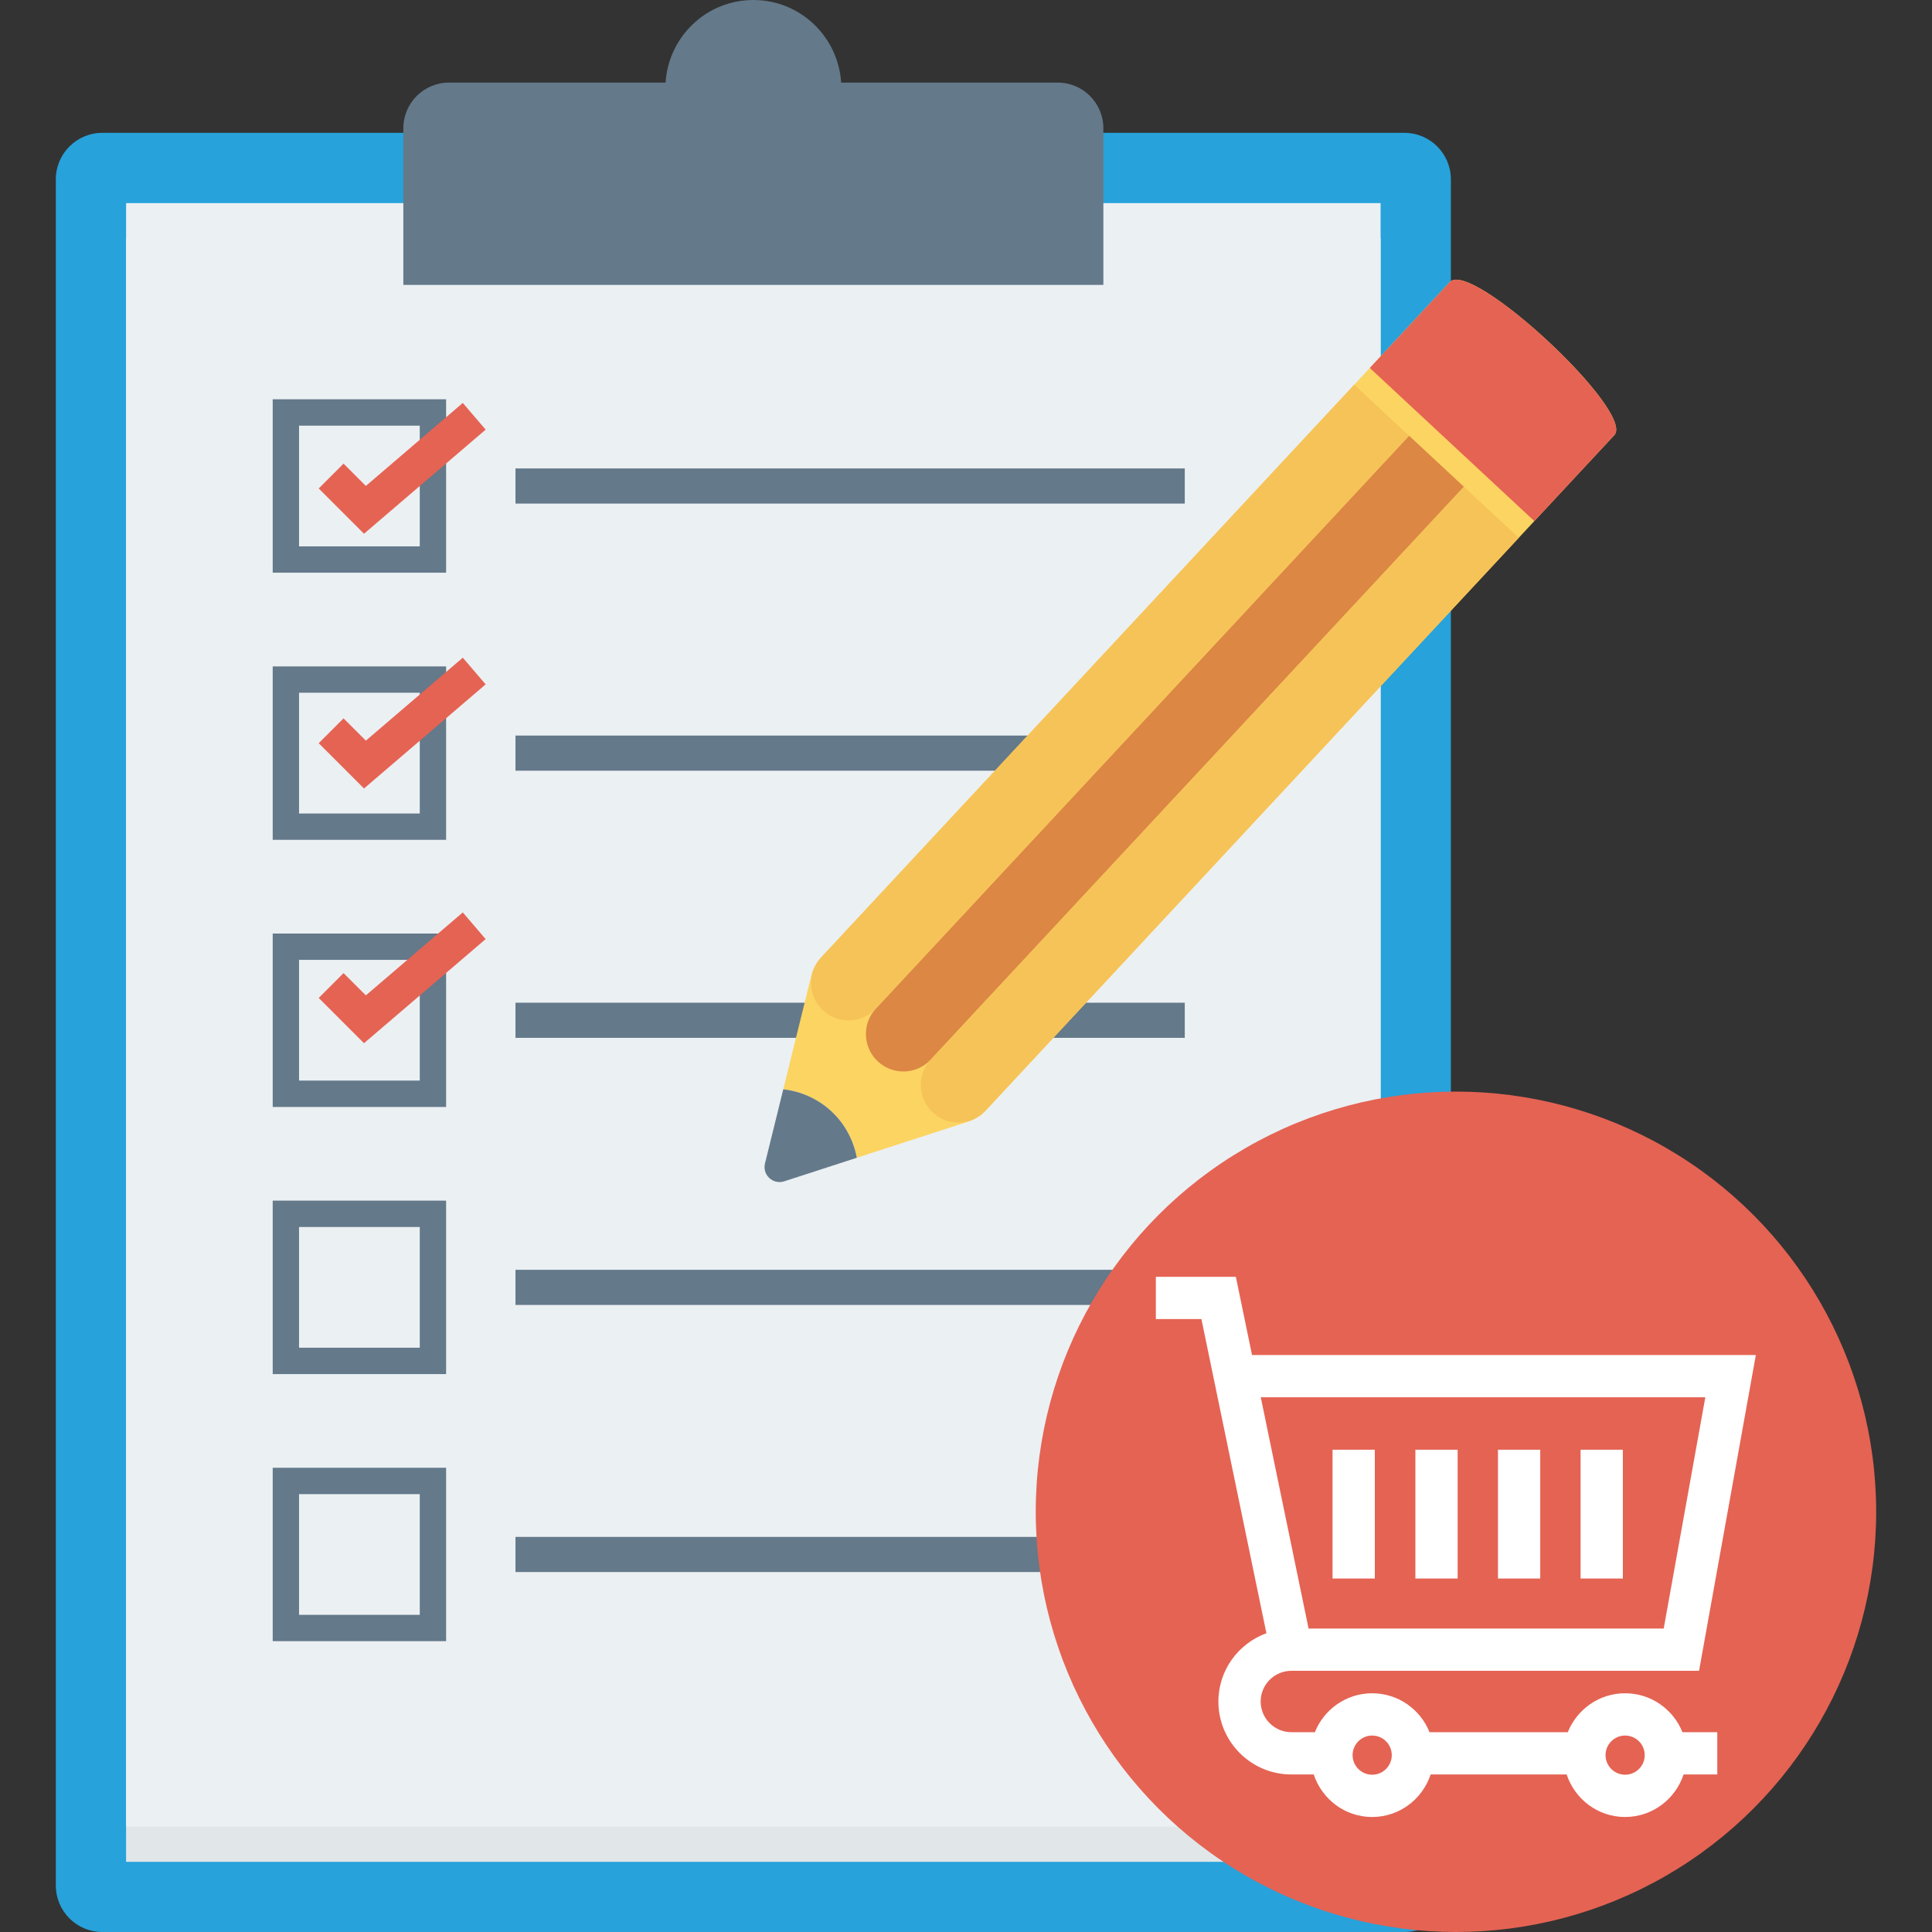
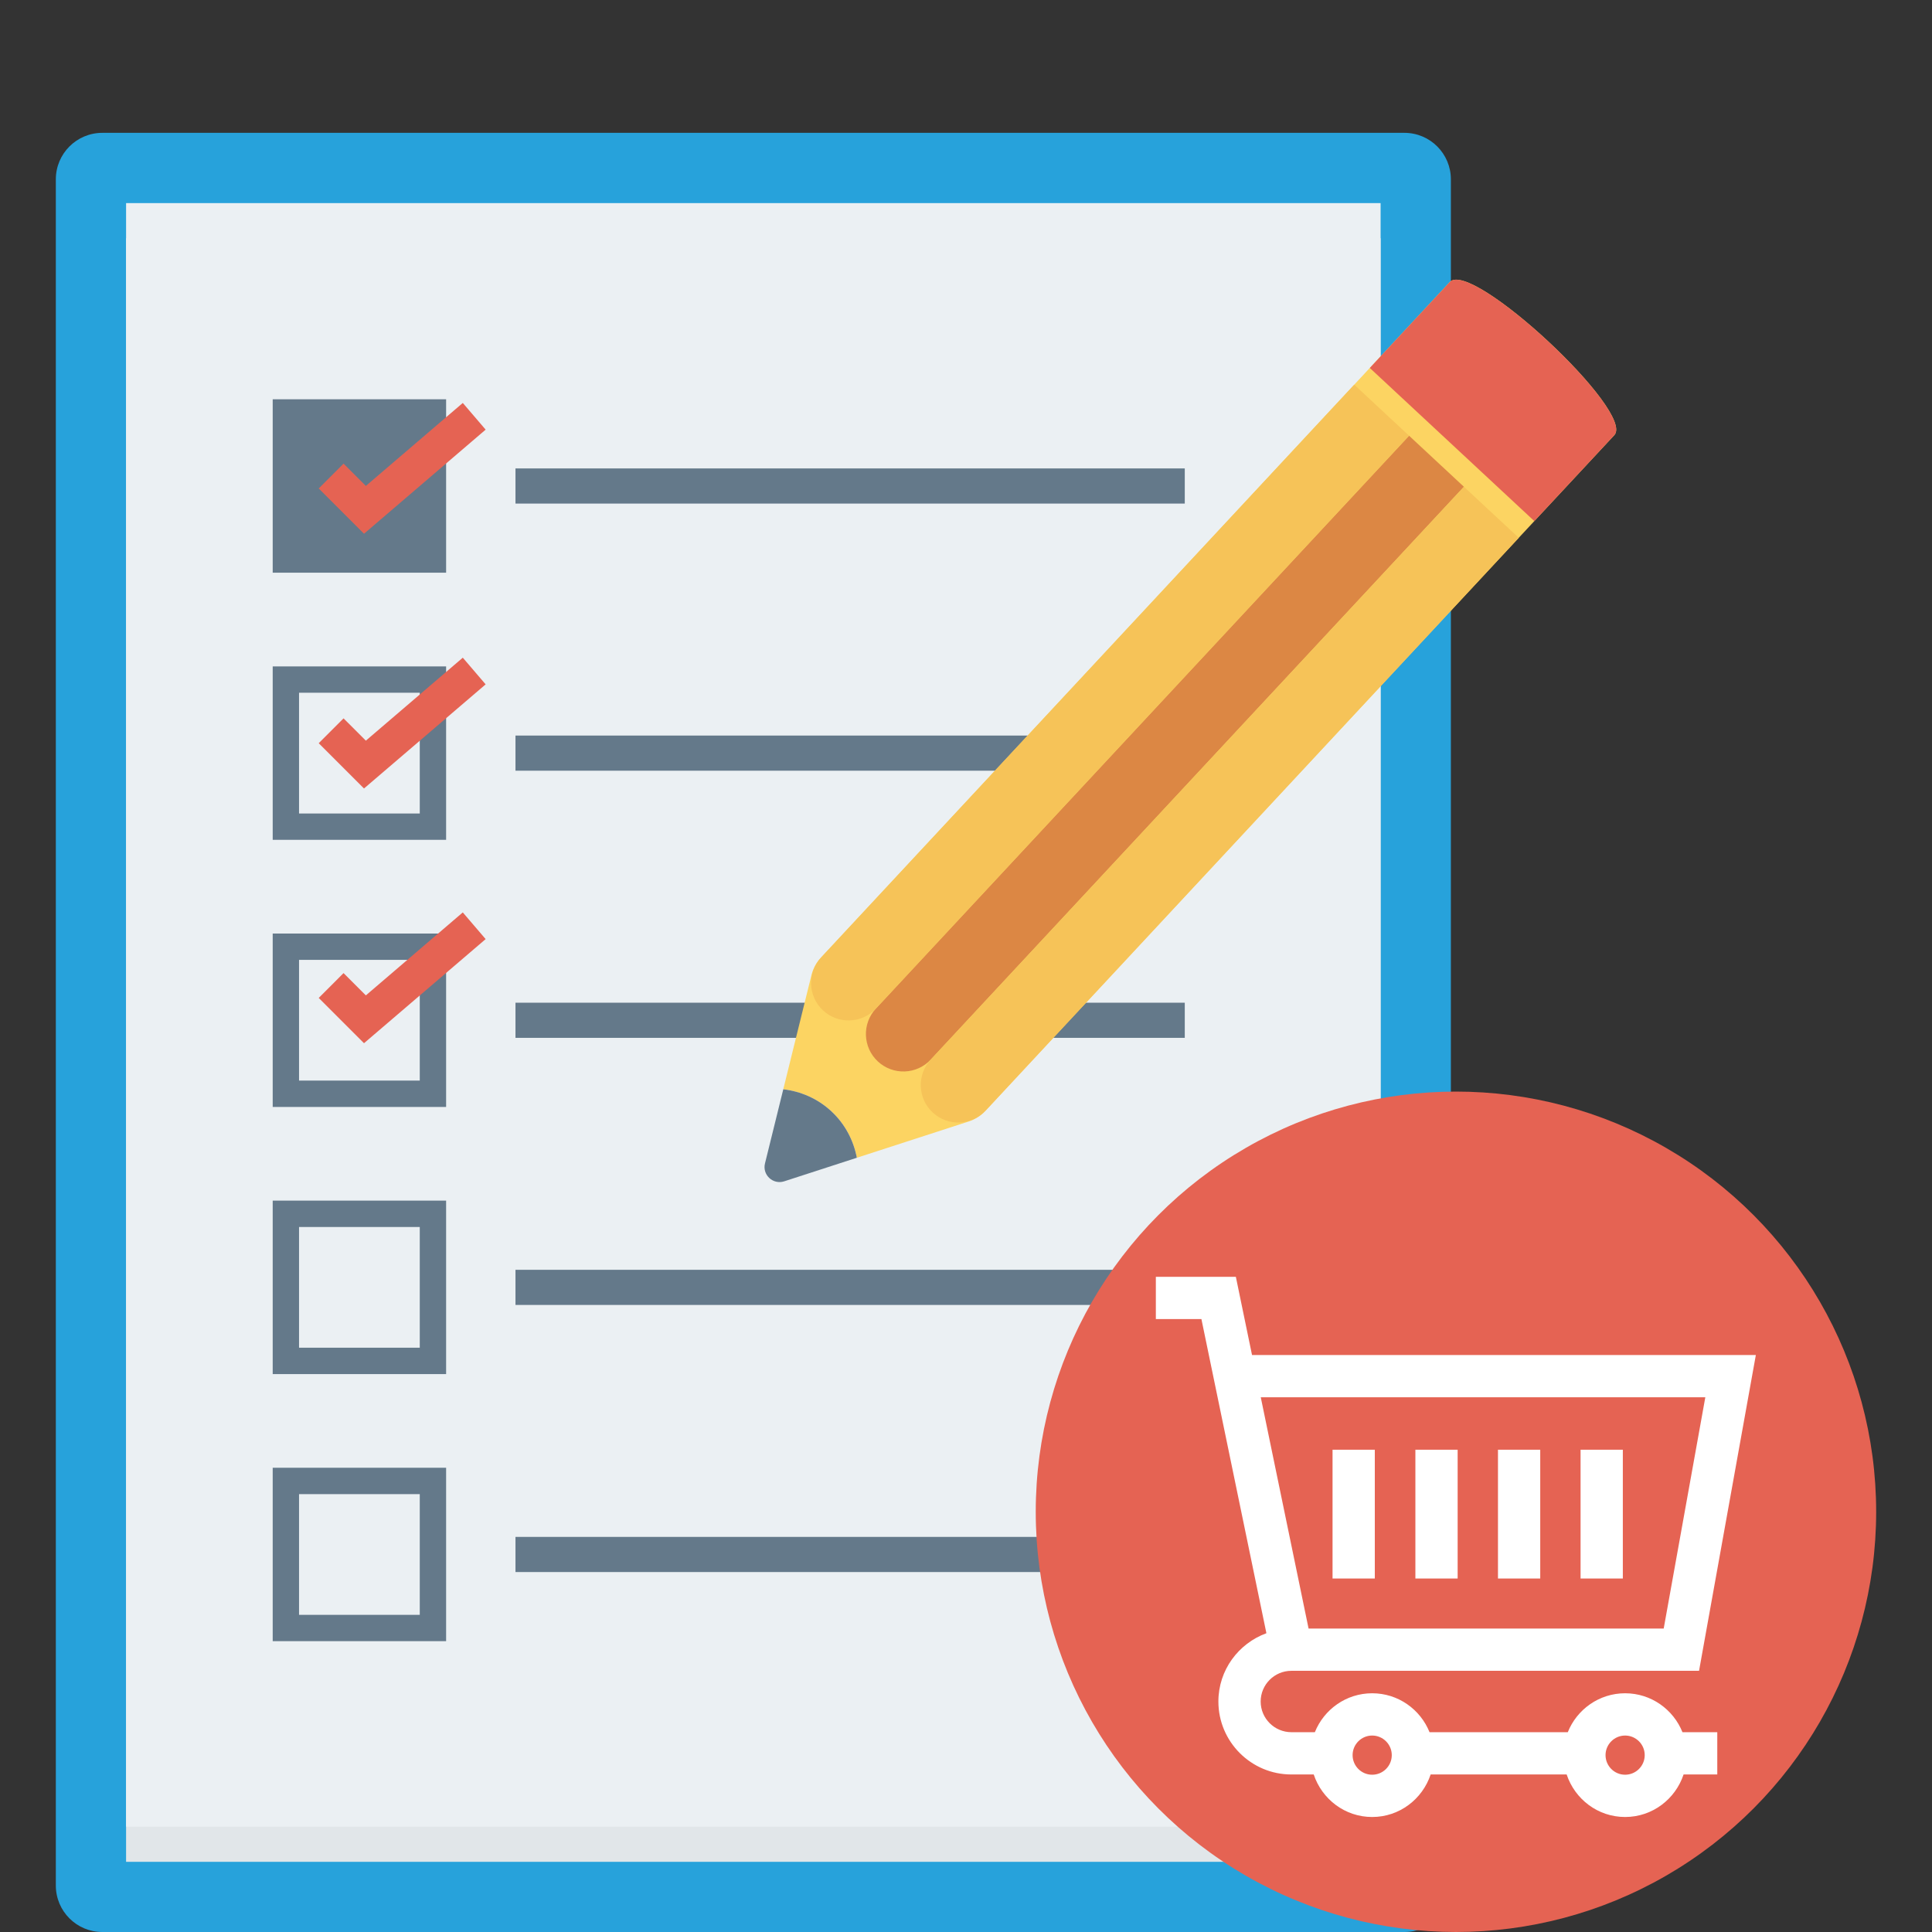
<svg xmlns="http://www.w3.org/2000/svg" version="1.1" id="Capa_1" x="0px" y="0px" viewBox="0 0 409.6 409.6" style="enable-background:new 0 0 409.6 409.6;" xml:space="preserve">
  <rect x="0" y="0" width="409.6" height="409.6" fill="#333333" stroke="none" />
  <path style="fill:#27A2DB;" d="M297.744,28.164H21.691c-5.442,0-9.854,4.412-9.854,9.854v361.728c0,5.442,4.412,9.854,9.854,9.854  h276.052c5.443,0,9.854-4.412,9.854-9.854V38.018C307.597,32.576,303.187,28.164,297.744,28.164z" />
  <rect x="26.731" y="50.503" style="fill:#E1E6E9;" width="265.969" height="344.218" />
  <rect x="26.731" y="43.059" style="fill:#EBF0F3;" width="265.969" height="344.218" />
  <g>
-     <path style="fill:#64798A;" d="M224.238,17.507h-45.903C177.687,7.743,169.646,0,159.717,0c-9.927,0-17.97,7.743-18.617,17.507   H95.197c-5.349,0-9.685,4.336-9.685,9.685v33.211h148.411V27.192C233.923,21.843,229.587,17.507,224.238,17.507z" />
-     <path style="fill:#64798A;" d="M94.579,121.421H57.816V84.653h36.764V121.421z M63.401,115.835h25.593V90.239H63.401V115.835z" />
+     <path style="fill:#64798A;" d="M94.579,121.421H57.816V84.653h36.764V121.421z M63.401,115.835V90.239H63.401V115.835z" />
    <rect x="109.286" y="99.312" style="fill:#64798A;" width="141.896" height="7.45" />
    <path style="fill:#64798A;" d="M94.579,178.052H57.816v-36.767h36.764V178.052z M63.401,172.466h25.593V146.87H63.401V172.466z" />
    <rect x="109.286" y="155.945" style="fill:#64798A;" width="141.896" height="7.45" />
    <path style="fill:#64798A;" d="M94.579,234.683H57.816v-36.767h36.764V234.683z M63.401,229.097h25.593v-25.596H63.401V229.097z" />
    <rect x="109.286" y="212.582" style="fill:#64798A;" width="141.896" height="7.45" />
    <path style="fill:#64798A;" d="M94.579,291.314H57.816v-36.767h36.764V291.314z M63.401,285.728h25.593v-25.596H63.401V285.728z" />
    <rect x="109.286" y="269.209" style="fill:#64798A;" width="141.896" height="7.45" />
    <path style="fill:#64798A;" d="M94.579,347.945H57.816v-36.767h36.764V347.945z M63.401,342.359h25.593v-25.596H63.401V342.359z" />
    <rect x="109.286" y="325.836" style="fill:#64798A;" width="141.896" height="7.45" />
  </g>
  <g>
    <circle style="fill:#E56353;" cx="308.674" cy="320.512" r="89.088" />
    <polygon style="fill:#E56353;" points="77.171,113.16 67.571,103.56 72.836,98.294 77.564,103.022 98.116,85.429 102.96,91.087     " />
    <polygon style="fill:#E56353;" points="77.171,167.165 67.571,157.565 72.836,152.299 77.564,157.026 98.116,139.434    102.96,145.092  " />
    <polygon style="fill:#E56353;" points="77.171,221.169 67.571,211.569 72.836,206.304 77.564,211.031 98.116,193.439    102.96,199.097  " />
  </g>
  <g>
    <path style="fill:#FFFFFF;" d="M344.536,358.987c-5.51,0-10.216,3.426-12.152,8.253h-29.311c-1.936-4.827-6.645-8.253-12.161-8.253   c-5.51,0-10.216,3.426-12.152,8.253h-4.976c-3.588,0-6.512-2.919-6.512-6.507s2.923-6.507,6.512-6.507h86.428l12.043-66.95H265.44   l-3.429-16.581h-16.962v8.962h9.662l13.777,66.599c-5.922,2.173-10.18,7.814-10.18,14.477c0,8.529,6.941,15.47,15.474,15.47h4.738   c1.732,5.217,6.6,9.015,12.39,9.015c5.796,0,10.667-3.797,12.399-9.015h28.836c1.732,5.217,6.6,9.015,12.39,9.015   c5.796,0,10.667-3.797,12.399-9.015h7.145v-8.962h-7.382C354.761,362.413,350.052,358.987,344.536,358.987z M361.541,296.238   l-8.822,49.026h-75.291l-10.135-49.026H361.541z M290.911,376.256c-2.284,0-4.149-1.864-4.149-4.153s1.864-4.153,4.149-4.153   c2.293,0,4.157,1.864,4.157,4.153S293.204,376.256,290.911,376.256z M344.536,376.256c-2.284,0-4.149-1.864-4.149-4.153   s1.864-4.153,4.149-4.153c2.293,0,4.157,1.864,4.157,4.153S346.829,376.256,344.536,376.256z" />
    <rect x="282.511" y="307.353" style="fill:#FFFFFF;" width="8.96" height="27.305" />
    <rect x="300.073" y="307.353" style="fill:#FFFFFF;" width="8.96" height="27.305" />
    <rect x="317.583" y="307.353" style="fill:#FFFFFF;" width="8.96" height="27.305" />
    <rect x="335.094" y="307.353" style="fill:#FFFFFF;" width="8.96" height="27.305" />
  </g>
  <path style="fill:#FCD462;" d="M307.361,59.796L174.038,203.035c-0.973,1.045-1.664,2.322-2.006,3.71l-5.971,24.193  c3.687,0.436,7.276,1.952,10.202,4.675c2.926,2.724,4.696,6.195,5.395,9.841l23.704-7.687c1.359-0.441,2.583-1.222,3.556-2.267  L342.241,92.262C346.794,87.369,311.914,54.903,307.361,59.796z" />
  <path style="fill:#DC8744;" d="M298.735,92.376L185.709,213.808c-2.988,3.21-2.808,8.236,0.403,11.224  c3.211,2.989,8.236,2.808,11.224-0.402l113.026-121.432L298.735,92.376z" />
  <g>
    <path style="fill:#F6C358;" d="M287.109,81.555L174.083,202.987c-2.988,3.21-2.808,8.236,0.403,11.224   c3.211,2.989,8.236,2.808,11.224-0.402L298.736,92.377L287.109,81.555z" />
    <path style="fill:#F6C358;" d="M310.362,103.198L197.336,224.63c-2.988,3.21-2.808,8.236,0.403,11.224   c3.211,2.989,8.236,2.808,11.224-0.402l113.026-121.432L310.362,103.198z" />
  </g>
  <path style="fill:#64798A;" d="M166.062,230.938l-3.88,15.72c-0.599,2.423,1.699,4.562,4.074,3.792l15.402-4.996  c-0.699-3.646-2.469-7.118-5.395-9.841C173.338,232.89,169.749,231.374,166.062,230.938z" />
  <path style="fill:#E56353;" d="M342.241,92.262c4.553-4.893-30.327-37.359-34.88-32.466L290.41,78.009l34.88,32.466L342.241,92.262z  " />
  <g>
</g>
  <g>
</g>
  <g>
</g>
  <g>
</g>
  <g>
</g>
  <g>
</g>
  <g>
</g>
  <g>
</g>
  <g>
</g>
  <g>
</g>
  <g>
</g>
  <g>
</g>
  <g>
</g>
  <g>
</g>
  <g>
</g>
</svg>